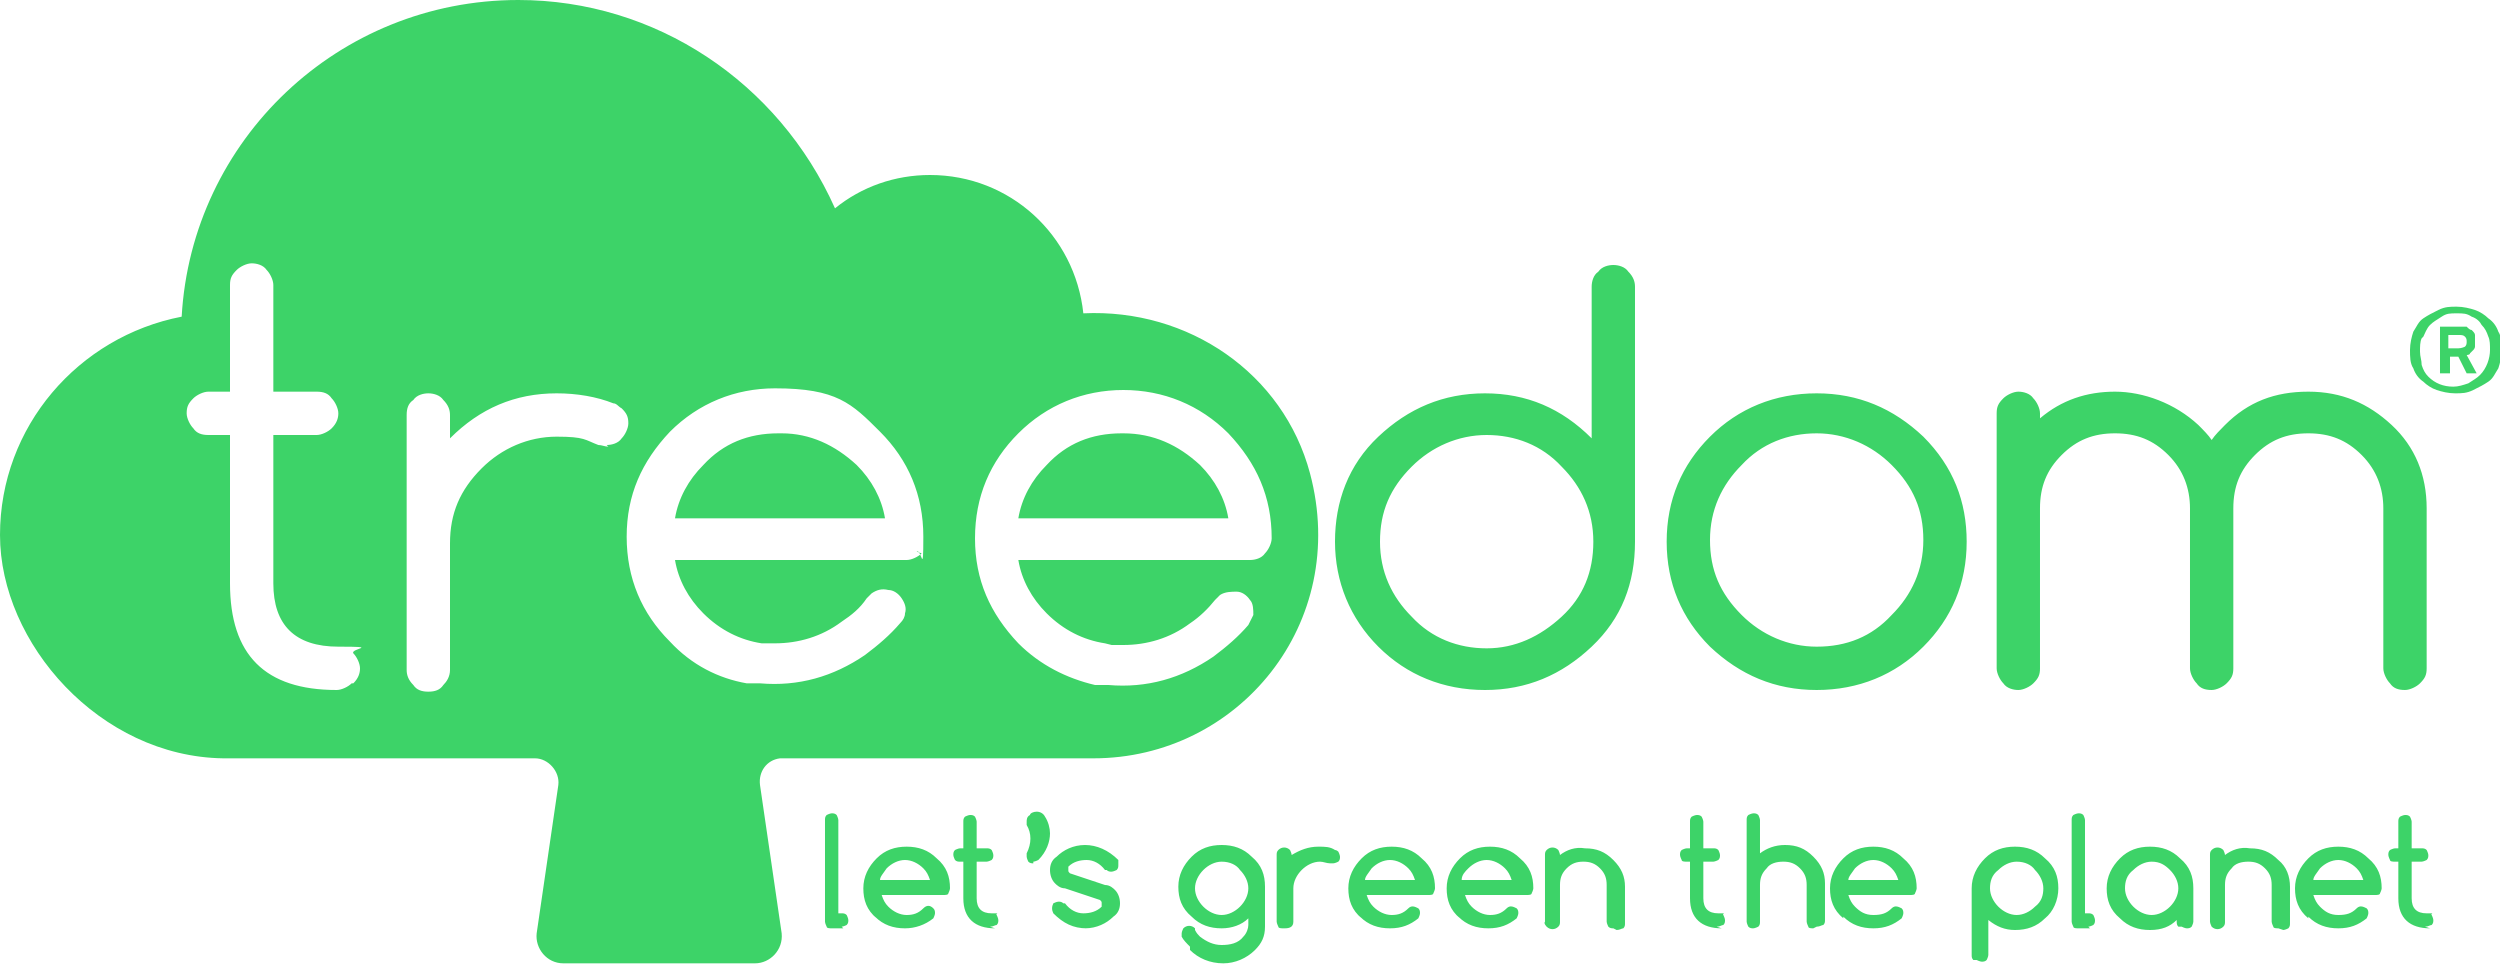
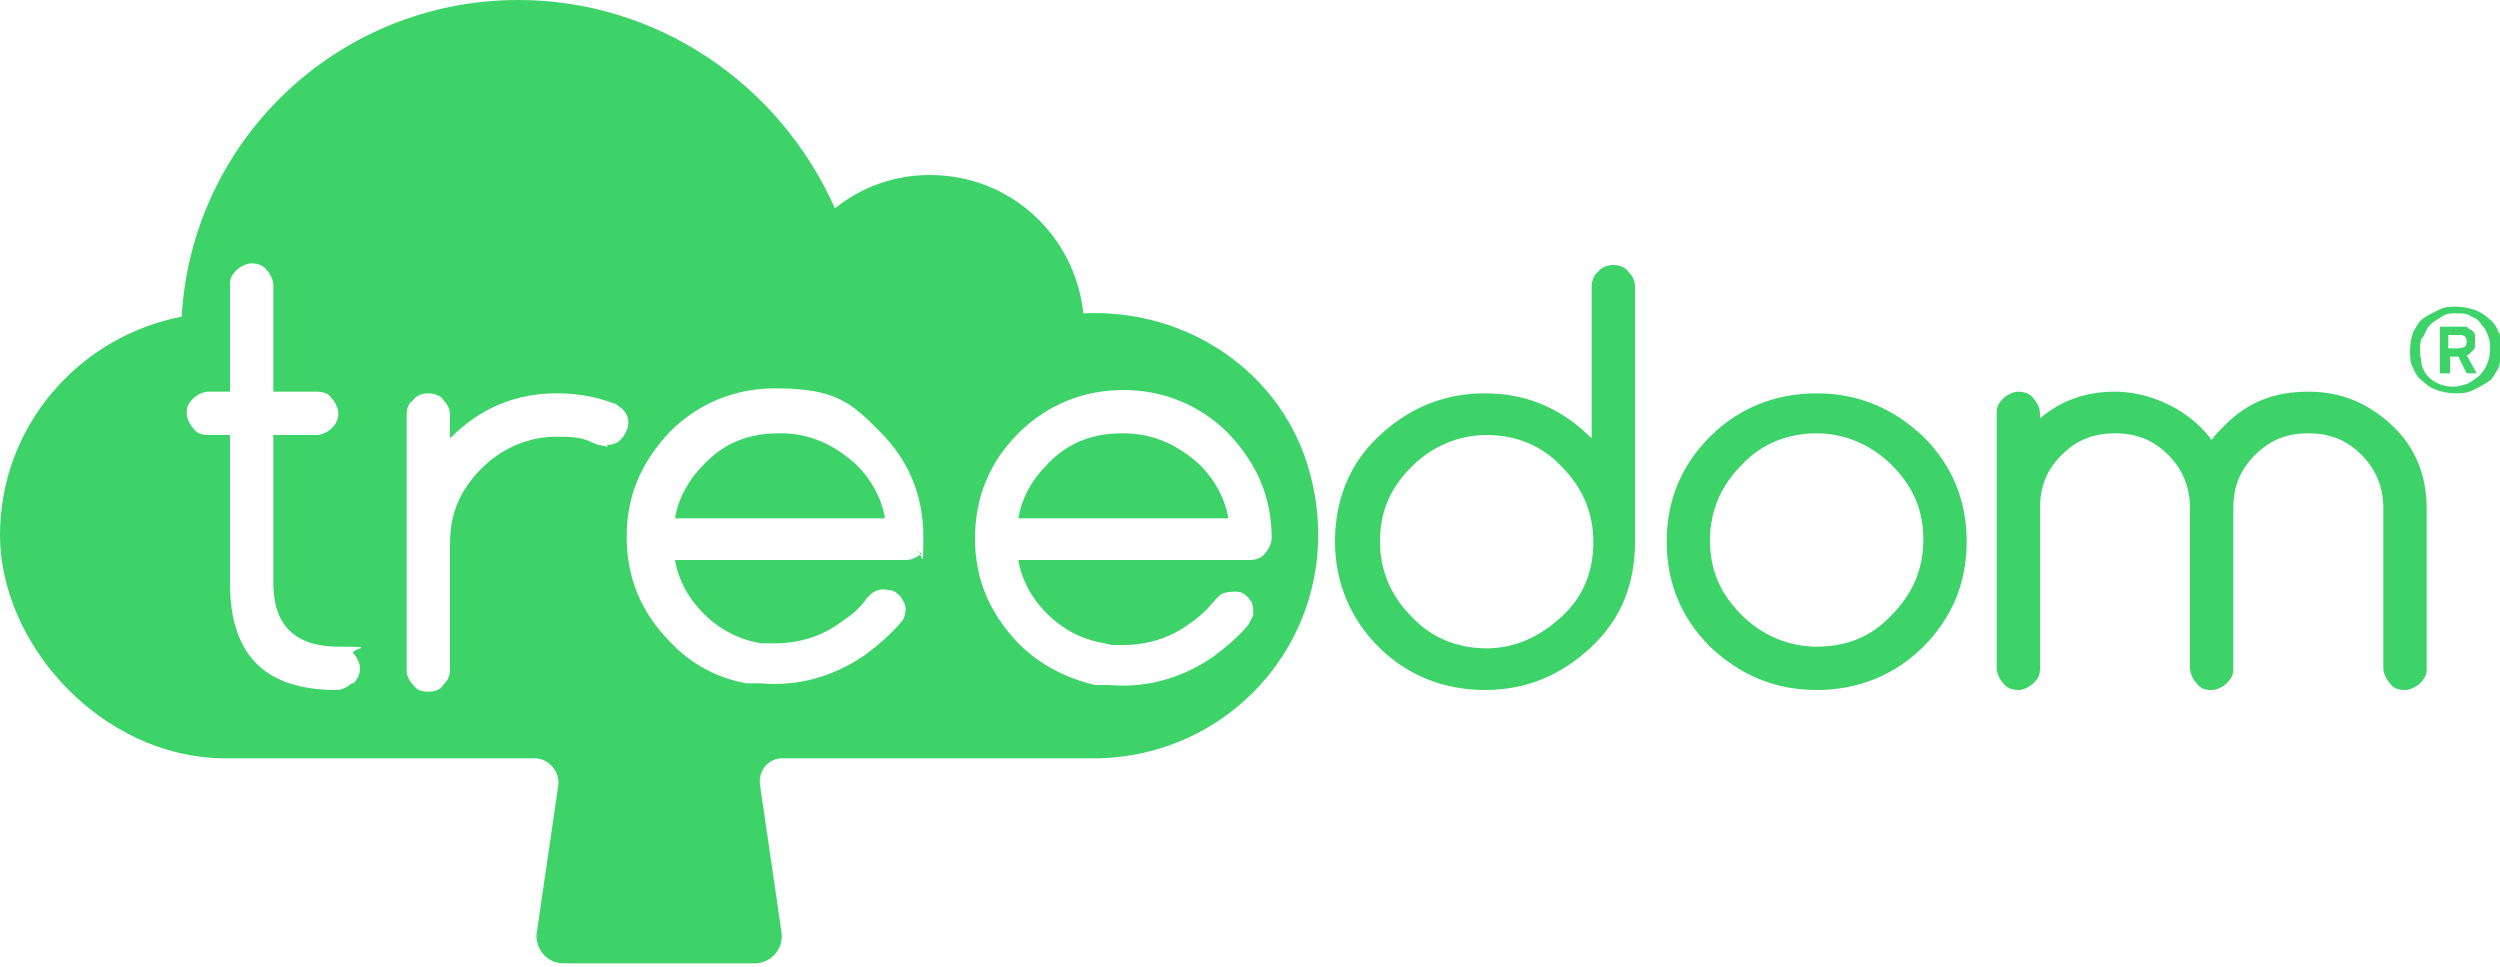
<svg xmlns="http://www.w3.org/2000/svg" id="Livello_1" version="1.1" viewBox="0 0 150 58">
  <defs>
    <style>
      .st0 {
        fill: #3dd368;
        fill-rule: evenodd;
      }
    </style>
  </defs>
-   <path class="st0" d="M118.6,57.6c0,0,.2.1.3.1.1,0,.2,0,.3-.1,0,0,.1-.2.1-.3v-2.1c.5.4,1,.6,1.6.6.7,0,1.3-.2,1.8-.7.5-.4.8-1.1.8-1.8,0-.7-.2-1.3-.8-1.8-.5-.5-1.1-.7-1.8-.7s-1.3.2-1.8.7c-.5.5-.8,1.1-.8,1.8v4c0,.1,0,.2.1.3M71.4,57c.5.5,1.2.8,2,.8.7,0,1.4-.3,1.9-.8.4-.4.6-.8.6-1.4v-2.4c0-.7-.2-1.3-.8-1.8-.5-.5-1.1-.7-1.8-.7s-1.3.2-1.8.7c-.5.5-.8,1.1-.8,1.8s.2,1.3.8,1.8c.5.5,1.1.7,1.8.7.6,0,1.2-.2,1.6-.6v.4c0,.2-.1.5-.3.7-.3.4-.8.5-1.3.5s-.9-.2-1.3-.5c-.1-.1-.2-.2-.3-.4,0,0,0,0,0-.1-.2-.2-.5-.2-.7,0,0,0-.1.2-.1.3,0,0,0,.2,0,.2.1.2.3.4.5.6M130.9,55.6c0,0,.2.1.3.1.1,0,.2,0,.3-.1,0,0,.1-.2.1-.3v-2c0-.7-.2-1.3-.8-1.8-.5-.5-1.1-.7-1.8-.7s-1.3.2-1.8.7c-.5.5-.8,1.1-.8,1.8s.2,1.3.8,1.8c.5.5,1.1.7,1.8.7s1.2-.2,1.6-.6h0c0,.2,0,.3.1.4M50.6,55.7h-.7c-.1,0-.3,0-.3-.1,0,0-.1-.2-.1-.3v-6.1c0-.1,0-.2.1-.3,0,0,.2-.1.3-.1.1,0,.2,0,.3.1,0,0,.1.2.1.3v5.6h.2c.1,0,.2,0,.3.1,0,0,.1.2.1.3,0,.1,0,.2-.1.3,0,0-.2.1-.3.1M125.4,55.7h-.7c-.1,0-.3,0-.3-.1,0,0-.1-.2-.1-.3v-6.1c0-.1,0-.2.1-.3,0,0,.2-.1.3-.1.1,0,.2,0,.3.1,0,0,.1.2.1.3v5.6h.2c.1,0,.2,0,.3.1,0,0,.1.2.1.3,0,.1,0,.2-.1.3,0,0-.2.1-.3.1M77,55.7c-.1,0-.3,0-.3-.1,0,0-.1-.2-.1-.3v-4c0-.1,0-.2.1-.3.2-.2.5-.2.7,0,0,0,.1.2.1.3h0c.5-.3,1-.5,1.6-.5.4,0,.7,0,1,.2,0,0,.1,0,.2.1,0,0,.1.2.1.3,0,.1,0,.2-.1.3,0,0-.2.1-.3.1,0,0-.1,0-.2,0-.2,0-.4-.1-.6-.1-.4,0-.8.2-1.1.5-.3.3-.5.7-.5,1.1v2c0,.3-.2.4-.5.4,0,0,0,0,0,0M65.2,55.7c-.8,0-1.4-.3-2-.9-.1-.2-.1-.4,0-.6,0,0,.2-.1.3-.1.1,0,.2,0,.3.1h.1c.3.4.7.6,1.1.6s.8-.1,1.1-.4c0,0,0-.1,0-.2s0-.1-.1-.2l-2.1-.7c-.3,0-.5-.2-.6-.3-.2-.2-.3-.5-.3-.8,0-.3.1-.6.4-.8.4-.4,1-.7,1.7-.7s1.4.3,2,.9c0,0,0,.2,0,.3,0,.1,0,.2-.1.3,0,0-.2.1-.3.1-.1,0-.2,0-.3-.1h-.1c-.3-.4-.7-.6-1.1-.6-.4,0-.8.1-1.1.4,0,0,0,.1,0,.2s0,.1.1.2l2.1.7c.3,0,.5.2.6.3.2.2.3.5.3.8s-.1.6-.4.8c-.4.4-1,.7-1.7.7M103.3,55.7c-1.2,0-1.9-.6-1.9-1.8v-2.2h-.2c-.1,0-.3,0-.3-.1,0,0-.1-.2-.1-.3,0-.1,0-.2.1-.3,0,0,.2-.1.3-.1h.2v-1.6c0-.1,0-.2.1-.3,0,0,.2-.1.3-.1.1,0,.2,0,.3.1,0,0,.1.2.1.3v1.6h.6c.1,0,.2,0,.3.1,0,0,.1.2.1.3,0,.1,0,.2-.1.3,0,0-.2.1-.3.1h-.6v2.2c0,.6.3.9.9.9s.2,0,.3.1c0,0,.1.2.1.3,0,.1,0,.2-.1.3-.1,0-.2.1-.4.1M145.8,55.7c-1.2,0-1.9-.6-1.9-1.8v-2.2h-.2c-.1,0-.3,0-.3-.1,0,0-.1-.2-.1-.3,0-.1,0-.2.1-.3,0,0,.2-.1.3-.1h.2v-1.6c0-.1,0-.2.1-.3,0,0,.2-.1.3-.1.1,0,.2,0,.3.1,0,0,.1.2.1.3v1.6h.6c.1,0,.2,0,.3.1,0,0,.1.2.1.3,0,.1,0,.2-.1.3,0,0-.2.1-.3.1h-.6v2.2c0,.6.3.9.9.9s.2,0,.3.1c0,0,.1.2.1.3,0,.1,0,.2-.1.3-.1,0-.2.1-.4.1M59.7,55.7c-1.2,0-1.9-.6-1.9-1.8v-2.2h-.2c-.1,0-.2,0-.3-.1,0,0-.1-.2-.1-.3,0-.1,0-.2.1-.3,0,0,.2-.1.3-.1h.2v-1.6c0-.1,0-.2.1-.3,0,0,.2-.1.3-.1.1,0,.2,0,.3.1,0,0,.1.2.1.3v1.6h.6c.1,0,.2,0,.3.1,0,0,.1.2.1.3,0,.1,0,.2-.1.3,0,0-.2.1-.3.1h-.6v2.2c0,.6.3.9.9.9s.2,0,.3.1c0,0,.1.2.1.3,0,.1,0,.2-.1.3-.1,0-.2.1-.4.1M108.8,55.7c-.1,0-.3,0-.3-.1,0,0-.1-.2-.1-.3v-2.2c0-.4-.1-.7-.4-1-.3-.3-.6-.4-1-.4-.4,0-.8.1-1,.4-.3.3-.4.6-.4,1v2.2c0,.1,0,.2-.1.3,0,0-.2.1-.3.1-.1,0-.2,0-.3-.1,0,0-.1-.2-.1-.3v-6.1c0-.1,0-.2.1-.3,0,0,.2-.1.3-.1.1,0,.2,0,.3.1,0,0,.1.2.1.3v2c.4-.3.9-.5,1.5-.5.7,0,1.2.2,1.7.7s.7,1,.7,1.6v2.2c0,.1,0,.2-.1.3-.1,0-.2.1-.4.1M138.5,55c.5.5,1.1.7,1.8.7.7,0,1.2-.2,1.7-.6,0,0,.1-.2.1-.3,0-.1,0-.2-.1-.3-.2-.1-.4-.2-.6,0-.3.3-.6.4-1.1.4s-.8-.2-1.1-.5c-.2-.2-.3-.4-.4-.7h3.7c.1,0,.3,0,.3-.1,0,0,.1-.2.1-.3,0-.7-.2-1.3-.8-1.8-.5-.5-1.1-.7-1.8-.7s-1.3.2-1.8.7c-.5.5-.8,1.1-.8,1.8s.2,1.3.8,1.8M87.5,55c.5.5,1.1.7,1.8.7s1.2-.2,1.7-.6c0,0,.1-.2.1-.3,0-.1,0-.2-.1-.3-.2-.1-.4-.2-.6,0-.3.3-.6.4-1,.4s-.8-.2-1.1-.5c-.2-.2-.3-.4-.4-.7h3.7c.1,0,.3,0,.3-.1,0,0,.1-.2.1-.3,0-.7-.2-1.3-.8-1.8-.5-.5-1.1-.7-1.8-.7-.7,0-1.3.2-1.8.7-.5.5-.8,1.1-.8,1.8s.2,1.3.8,1.8M110.6,55c.5.5,1.1.7,1.8.7s1.2-.2,1.7-.6c0,0,.1-.2.1-.3,0-.1,0-.2-.1-.3-.2-.1-.4-.2-.6,0-.3.3-.6.4-1.1.4s-.8-.2-1.1-.5c-.2-.2-.3-.4-.4-.7h3.7c.1,0,.3,0,.3-.1,0,0,.1-.2.1-.3,0-.7-.2-1.3-.8-1.8-.5-.5-1.1-.7-1.8-.7s-1.3.2-1.8.7-.8,1.1-.8,1.8.2,1.3.8,1.8M81.6,55c.5.5,1.1.7,1.8.7s1.2-.2,1.7-.6c0,0,.1-.2.1-.3,0-.1,0-.2-.1-.3-.2-.1-.4-.2-.6,0-.3.3-.6.4-1,.4s-.8-.2-1.1-.5c-.2-.2-.3-.4-.4-.7h3.7c.1,0,.3,0,.3-.1,0,0,.1-.2.1-.3,0-.7-.2-1.3-.8-1.8-.5-.5-1.1-.7-1.8-.7s-1.3.2-1.8.7c-.5.5-.8,1.1-.8,1.8s.2,1.3.8,1.8M52.5,55c.5.5,1.1.7,1.8.7.6,0,1.2-.2,1.7-.6,0,0,.1-.2.1-.3,0-.1,0-.2-.1-.3-.2-.2-.4-.2-.6,0-.3.3-.6.4-1,.4s-.8-.2-1.1-.5c-.2-.2-.3-.4-.4-.7h3.7c.1,0,.3,0,.3-.1,0,0,.1-.2.1-.3,0-.7-.2-1.3-.8-1.8-.5-.5-1.1-.7-1.8-.7s-1.3.2-1.8.7c-.5.5-.8,1.1-.8,1.8s.2,1.3.8,1.8M136.7,55.7c-.1,0-.3,0-.3-.1,0,0-.1-.2-.1-.3v-2.2c0-.4-.1-.7-.4-1-.3-.3-.6-.4-1-.4-.4,0-.8.1-1,.4-.3.3-.4.6-.4,1v2.2c0,.1,0,.2-.1.3-.2.2-.5.2-.7,0,0,0-.1-.2-.1-.3v-4c0-.1,0-.2.1-.3.2-.2.5-.2.7,0,0,0,.1.2.1.3h0c.4-.3.9-.5,1.5-.4.7,0,1.2.2,1.7.7.5.4.7,1,.7,1.6v2.2c0,.1,0,.2-.1.3,0,0-.2.1-.3.1M96.8,55.7c-.1,0-.2,0-.3-.1,0,0-.1-.2-.1-.3v-2.2c0-.4-.1-.7-.4-1-.3-.3-.6-.4-1-.4-.4,0-.7.1-1,.4-.3.3-.4.6-.4,1v2.2c0,.1,0,.2-.1.3-.2.2-.5.2-.7,0,0,0-.2-.2-.1-.3v-4c0-.1,0-.2.1-.3.2-.2.5-.2.7,0,0,0,.1.2.1.3h0c.4-.3.9-.5,1.5-.4.7,0,1.2.2,1.7.7s.7,1,.7,1.6v2.2c0,.1,0,.2-.1.3-.1,0-.2.1-.4.1M119.9,52.2c.3-.3.7-.5,1.1-.5.5,0,.9.2,1.1.5.3.3.5.7.5,1.1s-.1.8-.5,1.1c-.3.3-.7.5-1.1.5-.4,0-.8-.2-1.1-.5-.3-.3-.5-.7-.5-1.1,0-.4.1-.8.5-1.1M128,52.2c.3-.3.7-.5,1.1-.5.5,0,.8.2,1.1.5.3.3.5.7.5,1.1s-.2.8-.5,1.1c-.3.3-.7.5-1.1.5-.4,0-.8-.2-1.1-.5-.3-.3-.5-.7-.5-1.1,0-.4.1-.8.5-1.1M72.2,52.2c.3-.3.7-.5,1.1-.5.5,0,.9.2,1.1.5.3.3.5.7.5,1.1s-.2.8-.5,1.1c-.3.3-.7.5-1.1.5-.4,0-.8-.2-1.1-.5s-.5-.7-.5-1.1.2-.8.5-1.1M55.9,52.8h-3.1c0-.2.2-.4.4-.7.3-.3.7-.5,1.1-.5.4,0,.8.2,1.1.5.2.2.3.4.4.7M85,52.8h-3.1c0-.2.2-.4.4-.7.3-.3.7-.5,1.1-.5.4,0,.8.2,1.1.5.2.2.3.4.4.7M114,52.8h-3.1c0-.2.2-.4.4-.7.3-.3.7-.5,1.1-.5.4,0,.8.2,1.1.5.2.2.3.4.4.7M141.9,52.8h-3.1c0-.2.2-.4.4-.7.3-.3.7-.5,1.1-.5.4,0,.8.2,1.1.5.2.2.3.4.4.7M90.8,52.8h-3.1c0-.3.2-.5.4-.7.3-.3.7-.5,1.1-.5s.8.2,1.1.5c.2.2.3.4.4.7M62,51.8c-.1,0-.2,0-.3-.1,0,0-.1-.2-.1-.3,0,0,0-.1,0-.2.3-.6.3-1.2,0-1.7,0,0,0-.1,0-.2,0-.1,0-.3.2-.4,0-.1.2-.2.4-.2.2,0,.4.1.5.3.2.3.3.7.3,1,0,.5-.2,1.1-.7,1.6,0,0-.2.1-.3.1" />
  <path class="st0" d="M122.4,40.1c0,.4-.1.6-.4.9-.2.2-.6.4-.9.4-.3,0-.7-.1-.9-.4-.2-.2-.4-.6-.4-.9v-15.3c0-.4.1-.6.4-.9.2-.2.6-.4.9-.4.3,0,.7.1.9.4.2.2.4.6.4.9v.3c1.3-1.1,2.8-1.6,4.5-1.6s3.6.7,5,2c.3.3.6.6.8.9.2-.3.5-.6.8-.9,1.4-1.4,3-2,5-2s3.6.7,5,2,2.1,3,2.1,5v9.6c0,.4-.1.6-.4.9-.2.2-.6.4-.9.4-.4,0-.7-.1-.9-.4-.2-.2-.4-.6-.4-.9v-9.6c0-1.2-.4-2.3-1.3-3.2s-1.9-1.3-3.2-1.3-2.3.4-3.2,1.3-1.3,1.9-1.3,3.2v9.6c0,.4-.1.6-.4.9-.2.2-.6.4-.9.4-.4,0-.7-.1-.9-.4-.2-.2-.4-.6-.4-.9v-9.6c0-1.2-.4-2.3-1.3-3.2s-1.9-1.3-3.2-1.3-2.3.4-3.2,1.3c-.9.9-1.3,1.9-1.3,3.2v9.6ZM109,23.6c2.5,0,4.6.9,6.4,2.6,1.8,1.8,2.6,3.9,2.6,6.3,0,2.5-.9,4.6-2.6,6.3-1.7,1.7-3.9,2.6-6.4,2.6s-4.6-.9-6.4-2.6c-1.7-1.7-2.6-3.8-2.6-6.3s.9-4.6,2.6-6.3c1.7-1.7,3.9-2.6,6.4-2.6M95.9,16.3c-.3.2-.4.6-.4.9v9.1h0c-1.8-1.8-3.9-2.7-6.4-2.7s-4.6.9-6.4,2.6-2.6,3.9-2.6,6.3.9,4.6,2.6,6.3,3.9,2.6,6.4,2.6,4.6-.9,6.4-2.6,2.6-3.8,2.6-6.3v-15.3c0-.3-.1-.6-.4-.9-.2-.3-.6-.4-.9-.4-.3,0-.7.1-.9.4M93.7,28c1.2,1.2,1.9,2.7,1.9,4.5s-.6,3.3-1.9,4.5-2.8,1.9-4.5,1.9-3.3-.6-4.5-1.9c-1.2-1.2-1.9-2.7-1.9-4.5s.6-3.2,1.9-4.5c1.2-1.2,2.8-1.9,4.5-1.9s3.3.6,4.5,1.9M109,38.8c1.8,0,3.3-.6,4.5-1.9,1.2-1.2,1.9-2.7,1.9-4.5s-.6-3.2-1.9-4.5c-1.2-1.2-2.8-1.9-4.5-1.9s-3.3.6-4.5,1.9c-1.2,1.2-1.9,2.7-1.9,4.5s.6,3.2,1.9,4.5c1.2,1.2,2.8,1.9,4.5,1.9M33.5,47.1l-1.3,8.9c-.1.9.6,1.8,1.6,1.8h11.5c.9,0,1.7-.8,1.6-1.8l-1.3-8.9c-.1-.8.4-1.5,1.2-1.6,0,0,.1,0,.2,0h17.5c0,0,.2,0,.3,0,.3,0,.5,0,.8,0,8.7,0,15.4-8.1,13-17.1-1.6-6-7.3-9.9-13.6-9.6-.5-4.7-4.4-8.3-9.2-8.3-2.1,0-4.1.7-5.7,2C46.7,4.9,39.3,0,31.1,0,20.3,0,11.5,8.4,10.9,19c-6.2,1.2-10.9,6.6-10.9,13.1s6,13.3,13.4,13.4h18.7c.8,0,1.5.8,1.4,1.6M21.1,41c-.2.2-.6.4-.9.4-4.3,0-6.4-2.1-6.4-6.4v-8.9h-1.3c-.4,0-.7-.1-.9-.4-.2-.2-.4-.6-.4-.9,0-.4.1-.6.4-.9.2-.2.6-.4.9-.4h1.3v-6.4c0-.4.1-.6.4-.9.2-.2.6-.4.9-.4s.7.1.9.4c.2.2.4.6.4.9v6.4h2.6c.4,0,.7.1.9.4.2.2.4.6.4.9s-.1.6-.4.9c-.2.2-.6.4-.9.4h-2.6v8.9c0,2.5,1.3,3.8,3.9,3.8s.7.1.9.4c.2.2.4.6.4.9s-.1.6-.4.9M36.4,26.7c.3,0,.7-.1.9-.4.2-.2.4-.6.4-.9,0-.4-.1-.6-.4-.9-.2-.1-.3-.3-.5-.3-1-.4-2.2-.6-3.4-.6-2.5,0-4.6.9-6.4,2.7v-1.4c0-.3-.1-.6-.4-.9-.2-.3-.6-.4-.9-.4-.3,0-.7.1-.9.4-.3.2-.4.5-.4.9v15.3c0,.3.1.6.4.9.2.3.5.4.9.4s.7-.1.9-.4c.2-.2.4-.5.4-.9v-7.6c0-1.8.6-3.2,1.9-4.5,1.2-1.2,2.8-1.9,4.5-1.9s1.7.2,2.5.5c.2,0,.4.1.6.1M55.3,33.2c-.2.2-.6.4-.9.4h-13.9c.2,1.2.8,2.3,1.7,3.2,1,1,2.2,1.6,3.5,1.8h0s0,0,.1,0c0,0,0,0,.1,0,0,0,0,0,0,0h.6c1.4,0,2.8-.4,4-1.3.6-.4,1.1-.8,1.5-1.4.1-.1.2-.2.3-.3.3-.2.6-.3,1-.2.3,0,.6.2.8.5.2.3.3.6.2.9,0,.2-.1.4-.3.6-.6.7-1.3,1.3-2.1,1.9-1.9,1.3-4,1.9-6.3,1.7,0,0-.1,0-.2,0,0,0-.1,0-.2,0h0c-.1,0-.3,0-.4,0,0,0,0,0,0,0-1.7-.3-3.3-1.1-4.6-2.5-1.7-1.7-2.6-3.8-2.6-6.3s.9-4.5,2.6-6.3c1.7-1.7,3.9-2.6,6.3-2.6,3.7,0,4.6.9,6.3,2.6,1.7,1.7,2.6,3.8,2.6,6.3s-.1.7-.4.9M66.3,38.6c-1.3-.2-2.5-.8-3.5-1.8-.9-.9-1.5-2-1.7-3.2h13.9c.3,0,.7-.1.9-.4.2-.2.4-.6.4-.9,0-2.5-.9-4.5-2.6-6.3-1.7-1.7-3.9-2.6-6.3-2.6s-4.6.9-6.3,2.6c-1.7,1.7-2.6,3.8-2.6,6.3,0,2.5.9,4.5,2.6,6.3,1.3,1.3,2.9,2.1,4.6,2.5,0,0,0,0,0,0,.1,0,.3,0,.4,0h0c0,0,.1,0,.2,0,0,0,.1,0,.2,0,2.3.2,4.4-.4,6.3-1.7.8-.6,1.5-1.2,2.1-1.9.1-.2.2-.4.3-.6,0-.3,0-.7-.2-.9-.2-.3-.5-.5-.8-.5-.3,0-.7,0-1,.2-.1.1-.2.2-.3.3-.4.5-.9,1-1.5,1.4-1.2.9-2.6,1.3-4,1.3h-.6s0,0,0,0,0,0,0,0c0,0,0,0-.1,0h0ZM67.3,26c-1.8,0-3.3.6-4.5,1.9-.9.9-1.5,2-1.7,3.2h12.6c-.2-1.2-.8-2.3-1.7-3.2-1.3-1.2-2.8-1.9-4.6-1.9M46.7,26c-1.8,0-3.3.6-4.5,1.9-.9.9-1.5,2-1.7,3.2h12.6c-.2-1.2-.8-2.3-1.7-3.2-1.3-1.2-2.8-1.9-4.5-1.9M146.9,21.4h.6l.5,1h.6l-.6-1.1c0,0,.2,0,.2-.1,0,0,.1-.1.2-.2,0,0,.1-.1.1-.2s0-.2,0-.3c0-.2,0-.3,0-.4,0-.1-.1-.2-.2-.3-.1,0-.2-.1-.3-.2-.1,0-.3,0-.4,0h-1.2s0,2.8,0,2.8h.6v-1ZM146.9,20.1h.6c.2,0,.3,0,.4.1s.1.2.1.3,0,.2-.1.3c0,0-.2.1-.4.1h-.6v-.8Z" />
  <path class="st0" d="M145.4,22.9c.2.2.5.4.8.5.3.1.7.2,1.1.2s.7,0,1.1-.2.6-.3.9-.5.4-.5.6-.8c.1-.3.2-.7.2-1.1s0-.8-.2-1.1c-.1-.3-.3-.6-.6-.8-.2-.2-.5-.4-.8-.5-.3-.1-.7-.2-1.1-.2s-.7,0-1.1.2-.6.3-.9.5-.4.5-.6.8c-.1.3-.2.7-.2,1.1,0,.4,0,.8.2,1.1.1.3.3.6.6.8M145.4,20.2c.1-.2.2-.5.4-.7s.4-.3.7-.5.5-.2.9-.2.6,0,.9.2c.3.1.5.3.6.5.2.2.3.4.4.7.1.2.1.5.1.8,0,.5-.2,1.1-.6,1.5-.2.2-.4.3-.7.5-.3.1-.6.2-.9.2-.6,0-1.1-.2-1.5-.6-.2-.2-.3-.4-.4-.7,0-.3-.1-.5-.1-.8s0-.6.1-.8" />
</svg>